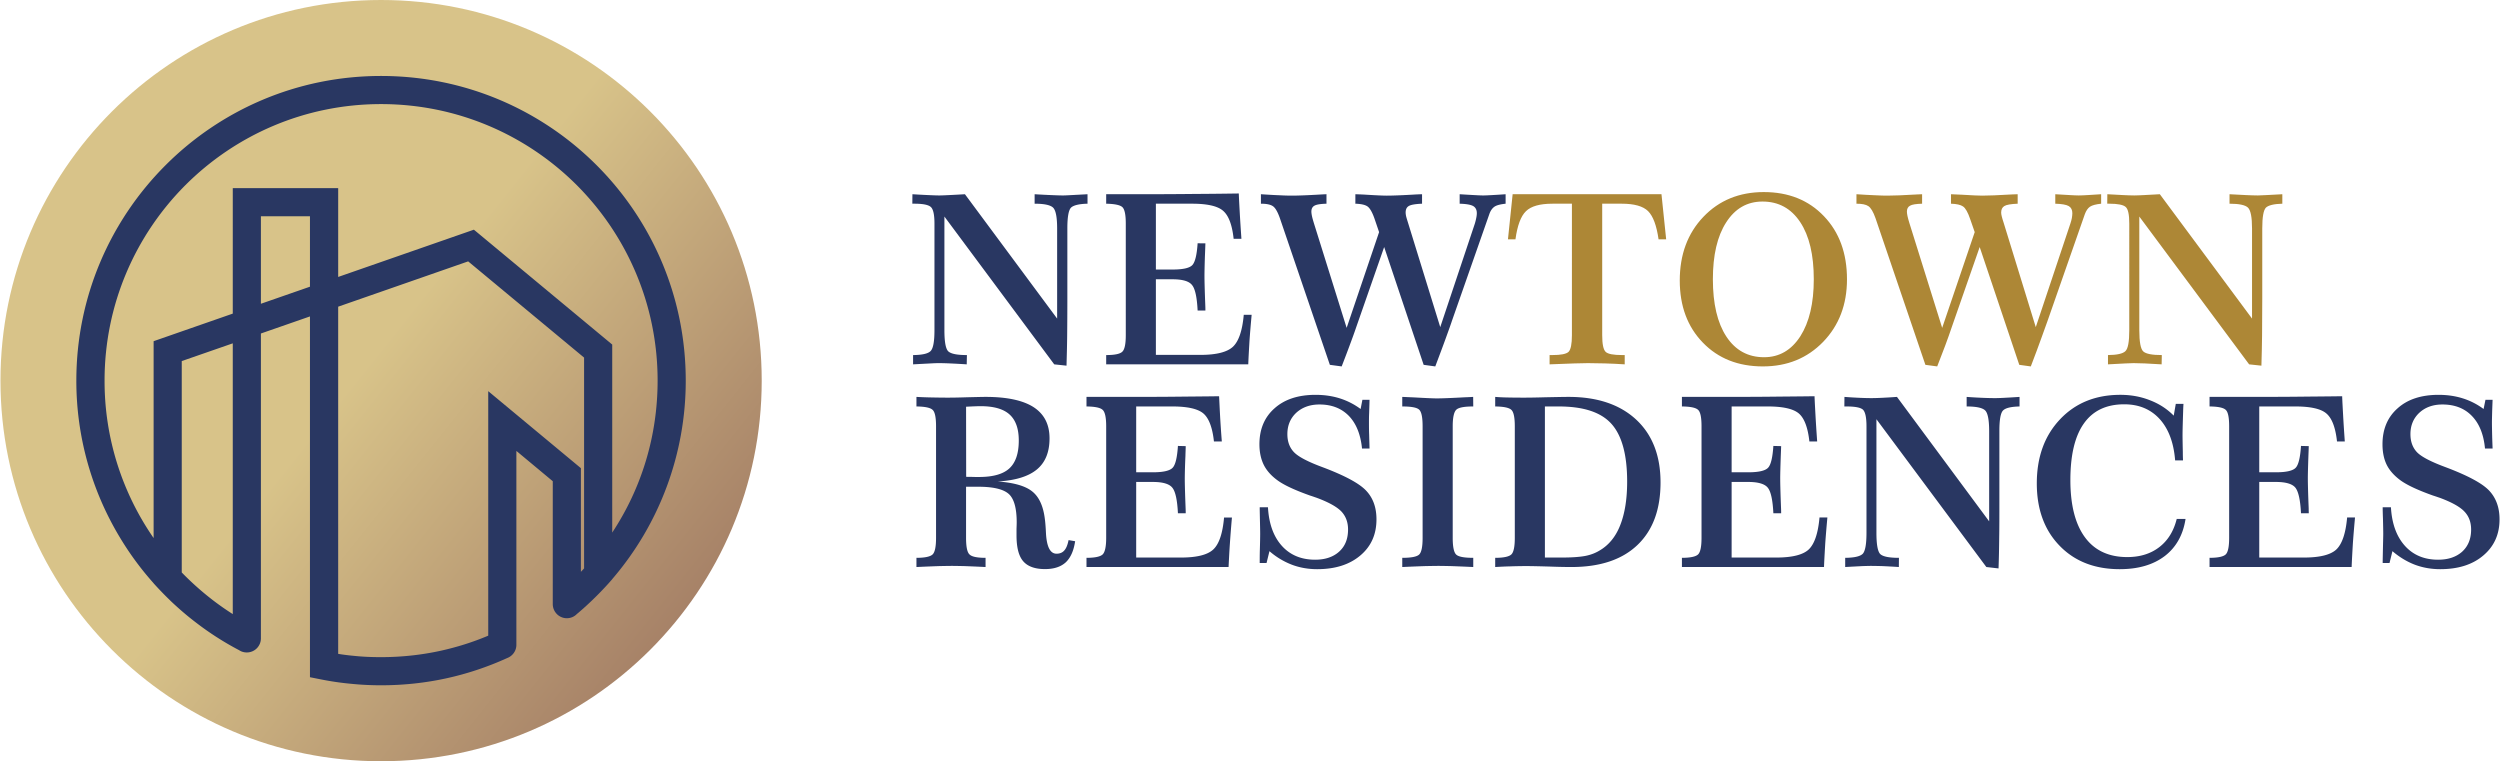
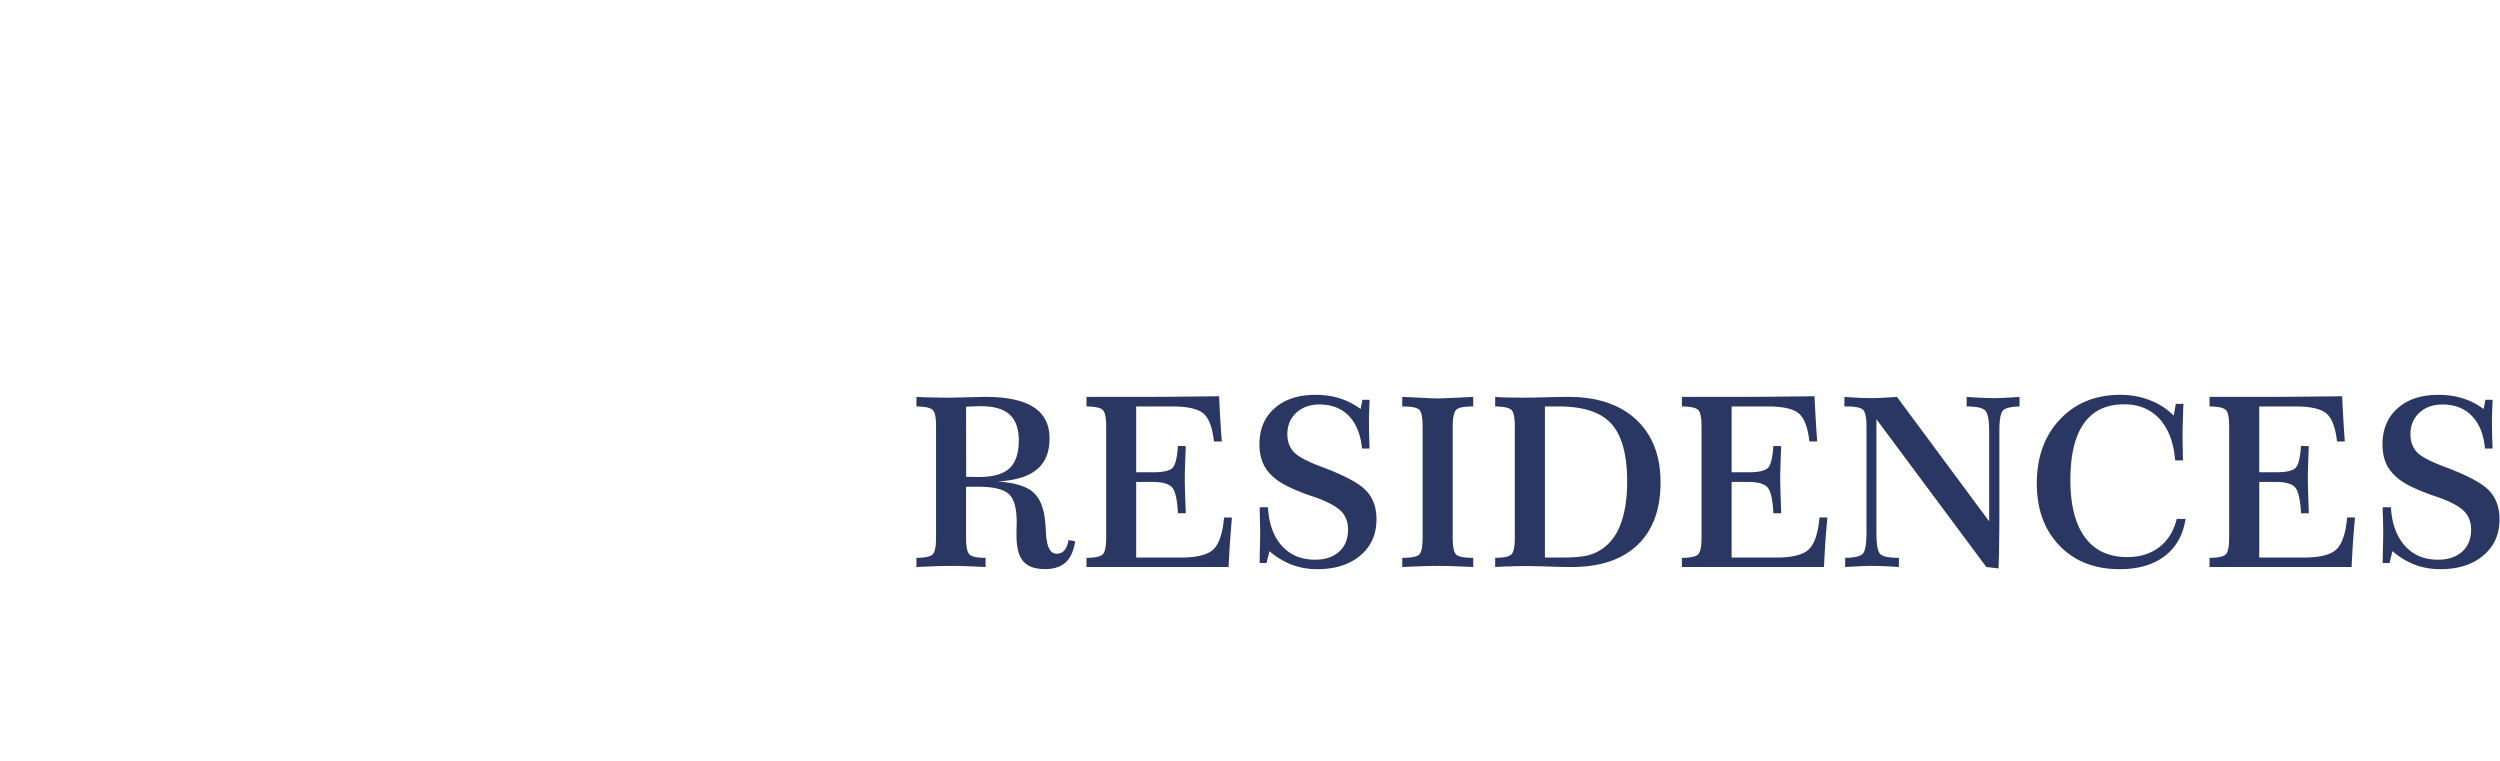
<svg xmlns="http://www.w3.org/2000/svg" xml:space="preserve" width="289" height="88" shape-rendering="geometricPrecision" text-rendering="geometricPrecision" image-rendering="optimizeQuality" fill-rule="evenodd" clip-rule="evenodd" viewBox="0 0 266.47 81.17">
  <defs>
    <linearGradient id="a" gradientUnits="userSpaceOnUse" x1="43.02" y1="33.88" x2="77.05" y2="61.02">
      <stop offset="0" stop-color="#D8C389" />
      <stop offset="1" stop-color="#A68167" />
    </linearGradient>
  </defs>
-   <path fill="#293762" fill-rule="nonzero" d="M97.24 20.71c.65.04 1.2.07 1.66.09.46.02.86.04 1.21.04.29 0 .65-.02 1.07-.04.42-.02.98-.05 1.66-.09l9.83 13.26v-9.6c0-1.2-.14-1.94-.43-2.23-.29-.28-.94-.42-1.97-.42v-1.01c.67.04 1.24.07 1.73.09.48.02.92.04 1.3.04.24 0 .55-.02.93-.04l1.68-.09v1.01c-.91.02-1.5.17-1.76.42-.26.27-.39 1-.39 2.21v7.41c0 1.58-.01 2.91-.02 3.99-.01 1.09-.04 2.16-.07 3.24l-1.31-.14-11.71-15.76v12.12c0 1.25.14 2 .42 2.26.29.26.94.39 1.98.39l-.02.99a80.1 80.1 0 0 0-1.8-.1c-.46-.02-.86-.03-1.19-.03-.2 0-.48.01-.84.03-.36.02-.99.05-1.89.1v-.99c.97-.01 1.59-.15 1.86-.42.28-.27.42-1.01.42-2.23V23.84c0-.95-.13-1.54-.39-1.77-.25-.23-.83-.35-1.74-.35h-.23l.01-1.01zM132.04 20.63c.02.6.06 1.26.1 2 .04.74.1 1.68.18 2.83h-.83c-.16-1.48-.53-2.47-1.12-2.98-.58-.51-1.69-.76-3.32-.76h-3.85v7.02h1.77c1.13 0 1.84-.16 2.13-.49.29-.33.47-1.1.55-2.31l.83.01c-.01.24-.02.6-.04 1.06a86.6 86.6 0 0 0-.06 2.34c0 .65.03 1.74.09 3.26.01.23.01.4.01.5h-.83c-.07-1.4-.26-2.31-.59-2.71-.32-.42-1.02-.62-2.09-.62h-1.77v8.06h4.77c1.69 0 2.85-.3 3.46-.88.61-.59.99-1.71 1.14-3.39h.84c-.09.99-.17 1.92-.23 2.79-.05.87-.1 1.69-.13 2.49H117.9v-.99c.91 0 1.49-.12 1.73-.37.24-.24.36-.82.36-1.75V23.83c0-.93-.12-1.51-.36-1.74-.24-.23-.82-.35-1.73-.37v-1.01h3.23c2.28 0 4.34-.01 6.16-.03 1.82-.01 3.4-.03 4.75-.05zM134.4 20.71c.76.05 1.42.09 1.98.11.55.03.99.04 1.32.04.64 0 1.71-.04 3.22-.13.22-.01.37-.02.47-.02v1.01c-.62.02-1.05.08-1.28.21-.22.12-.33.33-.33.63 0 .12.02.28.06.47.04.2.11.44.2.74l3.5 11.19L147 24.75l-.47-1.38c-.25-.73-.51-1.18-.77-1.36-.26-.18-.69-.27-1.29-.29v-1.01c.28.01.66.02 1.14.05 1.12.07 1.85.1 2.2.1.62 0 1.69-.04 3.19-.13.26-.01.45-.02.58-.02v1.01c-.72.03-1.19.11-1.42.25-.22.13-.33.36-.33.69 0 .11.02.25.05.4.04.16.11.39.21.71l3.43 11.11 3.69-11.04c.06-.2.11-.4.15-.6.04-.2.06-.37.06-.51 0-.35-.13-.61-.39-.76-.27-.15-.75-.23-1.44-.25v-1.01c.64.04 1.15.07 1.53.09.38.02.7.04.98.04.27 0 .59-.02.97-.04s.85-.05 1.42-.09v1.01c-.56.06-.96.16-1.19.32-.23.16-.42.42-.55.8l-3.99 11.39c-.09.28-.3.87-.62 1.75-.32.89-.71 1.92-1.15 3.09l-1.24-.17-4.21-12.56-2.96 8.49c-.21.62-.45 1.28-.72 2-.26.71-.55 1.46-.85 2.24l-1.26-.17-5.33-15.64c-.24-.68-.49-1.11-.75-1.28-.27-.18-.69-.26-1.27-.26v-1.01z" />
-   <path fill="#AD8736" fill-rule="nonzero" d="M161.24 20.71h15.87l.5 4.81h-.81c-.21-1.47-.58-2.47-1.12-3.01-.54-.53-1.48-.79-2.81-.79h-2.08v14.02c0 .95.12 1.54.37 1.78.24.23.83.34 1.76.34h.27v.99c-.74-.05-1.44-.08-2.11-.1-.66-.02-1.27-.03-1.8-.03-.37 0-.85.01-1.42.03-.58.02-1.48.05-2.68.1v-.99h.29c.91 0 1.48-.11 1.73-.34.24-.24.36-.83.36-1.78V21.72h-2.07c-1.34 0-2.28.26-2.83.8-.55.53-.92 1.54-1.12 3h-.8l.5-4.81zM187.88 21.49c-1.63 0-2.92.74-3.87 2.22-.95 1.47-1.42 3.49-1.42 6.07 0 2.61.48 4.65 1.44 6.11s2.3 2.2 4.02 2.2c1.62 0 2.91-.75 3.87-2.24.95-1.49 1.43-3.52 1.43-6.07 0-2.61-.48-4.64-1.45-6.1s-2.31-2.19-4.02-2.19zm.14-1.01c2.64 0 4.78.86 6.41 2.57 1.64 1.71 2.46 3.95 2.46 6.73 0 2.7-.85 4.92-2.54 6.67-1.7 1.75-3.84 2.62-6.43 2.62-2.62 0-4.76-.84-6.4-2.54-1.64-1.69-2.46-3.9-2.46-6.62 0-2.77.84-5.03 2.52-6.79 1.68-1.76 3.83-2.64 6.44-2.64zM197.9 20.71c.77.05 1.42.09 1.98.11.55.03 1 .04 1.33.04.63 0 1.7-.04 3.22-.13.21-.01.37-.02.47-.02v1.01c-.63.02-1.06.08-1.28.21-.23.12-.34.33-.34.63 0 .12.02.28.06.47.04.2.11.44.2.74l3.5 11.19 3.47-10.21-.48-1.38c-.25-.73-.5-1.18-.77-1.36-.26-.18-.69-.27-1.28-.29v-1.01c.27.01.65.02 1.14.05 1.12.07 1.85.1 2.19.1.63 0 1.69-.04 3.2-.13.25-.01.44-.02.58-.02v1.01c-.73.03-1.2.11-1.42.25-.22.13-.34.36-.34.69 0 .11.02.25.06.4.04.16.1.39.21.71l3.42 11.11 3.69-11.04c.07-.2.12-.4.16-.6.03-.2.05-.37.05-.51 0-.35-.13-.61-.39-.76-.27-.15-.74-.23-1.43-.25v-1.01c.64.04 1.15.07 1.53.09.37.02.7.04.97.04s.6-.02.97-.04c.38-.02.85-.05 1.42-.09v1.01c-.56.06-.95.16-1.19.32-.23.16-.41.42-.55.8l-3.98 11.39c-.1.28-.31.87-.63 1.75-.32.89-.7 1.92-1.15 3.09l-1.23-.17-4.22-12.56-2.96 8.49c-.21.62-.44 1.28-.71 2-.27.71-.55 1.46-.86 2.24l-1.26-.17-5.32-15.64c-.24-.68-.5-1.11-.76-1.28-.26-.18-.69-.26-1.27-.26v-1.01zM224.65 20.71c.65.04 1.2.07 1.66.09.45.02.86.04 1.21.04.29 0 .65-.02 1.07-.04.42-.02.97-.05 1.66-.09l9.83 13.26v-9.6c0-1.2-.14-1.94-.43-2.23-.29-.28-.94-.42-1.97-.42v-1.01c.67.04 1.24.07 1.73.09.48.02.92.04 1.3.04.24 0 .55-.02.93-.04l1.67-.09v1.01c-.9.02-1.49.17-1.75.42-.26.27-.39 1-.39 2.21v7.41c0 1.58-.01 2.91-.02 3.99-.01 1.09-.04 2.16-.07 3.24l-1.31-.14-11.71-15.76v12.12c0 1.25.14 2 .42 2.26.28.26.94.39 1.98.39l-.02.99c-.75-.05-1.36-.08-1.81-.1-.45-.02-.85-.03-1.18-.03-.2 0-.48.01-.84.03-.36.02-.99.05-1.89.1v-.99c.97-.01 1.59-.15 1.86-.42.28-.27.41-1.01.41-2.23V23.84c0-.95-.12-1.54-.38-1.77-.25-.23-.84-.35-1.74-.35h-.23l.01-1.01z" />
  <path fill="#293762" fill-rule="nonzero" d="M102.97 50.84c.2.01.4.01.61.01.2.01.45.01.75.01 1.5 0 2.58-.3 3.25-.92.67-.62 1-1.61 1-2.97 0-1.26-.33-2.18-.98-2.77-.66-.6-1.69-.89-3.1-.89-.29 0-.75.02-1.39.05-.07 0-.12.01-.15.01l.01 7.47zm-5.3-8.52c.55.03 1.1.05 1.66.06.55.01 1.11.02 1.68.02.47 0 1.15-.01 2.05-.04.89-.02 1.55-.04 1.98-.04 2.29 0 4 .37 5.13 1.1 1.13.74 1.69 1.84 1.69 3.32 0 1.46-.44 2.56-1.34 3.31-.9.75-2.29 1.18-4.18 1.29 1.71.12 2.93.47 3.66 1.05.74.58 1.19 1.56 1.36 2.94.05.36.09.87.12 1.52.08 1.46.45 2.19 1.13 2.19.34 0 .62-.11.82-.34.21-.23.36-.6.46-1.11l.7.12c-.15 1.01-.48 1.76-1 2.25-.53.48-1.26.72-2.21.72-1.07 0-1.85-.28-2.33-.84-.48-.56-.71-1.47-.71-2.76v-.68c.01-.3.02-.52.02-.69 0-1.54-.29-2.56-.87-3.06-.58-.5-1.66-.75-3.23-.75h-1.3v5.45c0 .95.12 1.54.37 1.77.24.24.81.36 1.71.36v.98c-1.01-.05-1.78-.08-2.3-.1-.53-.01-.95-.02-1.28-.02-.35 0-.8.01-1.35.02-.55.02-1.36.05-2.44.1v-.98c.91 0 1.49-.13 1.73-.37s.36-.83.36-1.76v-11.9c0-.93-.12-1.52-.36-1.74-.24-.24-.82-.36-1.73-.37v-1.02zM129.94 42.25c.03.59.06 1.26.1 2 .04.74.1 1.68.19 2.82h-.84c-.16-1.47-.53-2.46-1.11-2.97-.59-.51-1.7-.76-3.33-.76h-3.85v7.02h1.78c1.12 0 1.83-.17 2.12-.5.29-.32.47-1.09.55-2.31l.83.02c0 .24-.02.59-.03 1.06a64.25 64.25 0 0 0-.07 2.34c0 .65.03 1.73.09 3.25.01.23.01.4.01.51h-.83c-.07-1.4-.26-2.31-.59-2.72-.32-.41-1.01-.62-2.08-.62h-1.78v8.06h4.77c1.7 0 2.85-.29 3.46-.87.62-.59.99-1.72 1.14-3.4h.84c-.09 1-.16 1.93-.22 2.8-.06.86-.1 1.69-.14 2.48H115.8v-.98c.91 0 1.49-.13 1.73-.37s.37-.83.37-1.76v-11.9c0-.94-.13-1.52-.37-1.74-.24-.24-.82-.36-1.73-.37v-1.02h3.23c2.29 0 4.34 0 6.16-.02 1.82-.02 3.4-.03 4.75-.05zM145.03 43.61l.19-.98h.76c-.01.52-.03.99-.04 1.39-.02.4-.02.74-.02 1.01 0 .41 0 .85.02 1.31.01.46.03.96.04 1.49h-.8c-.15-1.51-.62-2.67-1.4-3.48-.79-.81-1.83-1.22-3.14-1.22-1.01 0-1.83.3-2.47.88-.63.59-.95 1.35-.95 2.28 0 .79.23 1.42.69 1.91.46.49 1.46 1.02 3.02 1.6 2.4.9 3.96 1.74 4.69 2.52.74.78 1.1 1.8 1.1 3.06 0 1.6-.57 2.88-1.72 3.85-1.16.98-2.69 1.46-4.6 1.46-.96 0-1.87-.16-2.71-.48a7.98 7.98 0 0 1-2.38-1.44l-.31 1.26h-.73c0-.29 0-.69.01-1.21.03-.98.04-1.61.04-1.9 0-.25-.01-.79-.03-1.63-.01-.51-.02-.91-.02-1.2h.88c.1 1.75.59 3.12 1.48 4.11.89.99 2.08 1.48 3.55 1.48 1.07 0 1.93-.29 2.56-.86.64-.58.95-1.36.95-2.36 0-.78-.24-1.42-.71-1.92-.48-.5-1.36-.99-2.63-1.46-.15-.05-.39-.14-.71-.24-1.63-.58-2.79-1.12-3.48-1.63-.67-.49-1.15-1.03-1.46-1.65-.3-.61-.46-1.34-.46-2.19 0-1.61.54-2.89 1.62-3.84 1.08-.96 2.53-1.43 4.37-1.43.9 0 1.76.12 2.56.37s1.55.63 2.24 1.14zM149.47 42.32c.28.01.67.03 1.17.05 1.26.07 2.1.11 2.52.11.55 0 1.56-.04 3.03-.12.37-.01.65-.03.84-.04l.01 1.02c-.96 0-1.56.11-1.81.35s-.38.83-.38 1.77v11.89c0 .98.13 1.57.38 1.79.25.23.85.34 1.81.34v.98c-1.06-.05-1.86-.08-2.4-.1-.54-.01-.97-.02-1.3-.02-.36 0-.82.01-1.39.02-.57.02-1.39.05-2.48.1v-.98c.97 0 1.57-.12 1.81-.36s.36-.83.36-1.77V45.46c0-.96-.12-1.55-.37-1.78-.24-.23-.84-.34-1.8-.34v-1.02zM164.68 43.34v16.11h1.78c1.08 0 1.92-.06 2.51-.17.58-.11 1.1-.31 1.54-.58.98-.57 1.72-1.47 2.2-2.7.49-1.24.74-2.78.74-4.65 0-2.86-.56-4.91-1.67-6.15-1.12-1.25-2.99-1.86-5.63-1.86h-1.47zm-5.3-1.02c.36.03.75.05 1.18.06.42.01 1.05.02 1.9.02.47 0 1.23-.01 2.28-.04 1.05-.02 1.88-.04 2.47-.04 3.06 0 5.46.81 7.2 2.42 1.73 1.61 2.6 3.85 2.6 6.7 0 2.89-.82 5.11-2.47 6.68-1.64 1.56-3.98 2.34-7.02 2.34-.51 0-1.31-.01-2.37-.05-1.07-.03-1.88-.05-2.43-.05-.58 0-1.15.01-1.7.03-.55.01-1.1.04-1.64.07v-.98c.91 0 1.49-.13 1.73-.37s.36-.83.36-1.76V45.46c0-.94-.12-1.52-.36-1.75-.24-.24-.82-.36-1.73-.37v-1.02zM193.43 42.25c.02.59.06 1.26.1 2 .04.74.1 1.68.18 2.82h-.83c-.16-1.47-.53-2.46-1.11-2.97-.59-.51-1.7-.76-3.33-.76h-3.85v7.02h1.77c1.13 0 1.84-.17 2.13-.5.29-.32.47-1.09.55-2.31l.83.02c-.01.24-.02.59-.04 1.06-.04 1.17-.06 1.95-.06 2.34 0 .65.03 1.73.09 3.25.01.23.01.4.01.51h-.83c-.07-1.4-.26-2.31-.59-2.72-.32-.41-1.02-.62-2.09-.62h-1.77v8.06h4.77c1.69 0 2.85-.29 3.46-.87.61-.59.99-1.72 1.14-3.4h.84c-.09 1-.17 1.93-.23 2.8-.05.86-.1 1.69-.13 2.48h-15.15v-.98c.91 0 1.49-.13 1.73-.37s.36-.83.36-1.76v-11.9c0-.94-.12-1.52-.36-1.74-.24-.24-.82-.36-1.73-.37v-1.02h3.23c2.28 0 4.34 0 6.15-.02 1.83-.02 3.41-.03 4.76-.05zM196.62 42.32c.65.05 1.2.08 1.66.1.46.02.86.03 1.22.03.28 0 .64-.01 1.06-.03.43-.02.98-.05 1.66-.1l9.83 13.27v-9.6c0-1.2-.14-1.95-.43-2.23s-.94-.42-1.97-.42v-1.02c.67.05 1.25.08 1.73.1.48.02.92.03 1.31.03.24 0 .54-.01.92-.03.38-.02.94-.05 1.68-.1v1.02c-.91.02-1.49.16-1.75.42-.27.26-.4.99-.4 2.2v7.41c0 1.58 0 2.91-.02 4-.01 1.08-.03 2.16-.07 3.24l-1.3-.15-11.72-15.76v12.12c0 1.25.14 2.01.42 2.27.29.26.94.39 1.98.39l-.01.98c-.76-.05-1.36-.08-1.81-.1-.46-.01-.85-.02-1.19-.02-.2 0-.48.01-.84.02-.36.02-.99.05-1.88.1v-.98c.96-.01 1.58-.15 1.86-.42.27-.27.41-1.02.41-2.24V45.46c0-.95-.13-1.54-.38-1.78-.26-.23-.84-.34-1.75-.34h-.23l.01-1.02zM231.73 44.32l.22-1.26h.82c-.01.13-.02.32-.03.57-.04 1.3-.07 2.21-.07 2.76 0 .32.01.93.03 1.82 0 .38.01.67.02.88h-.84c-.15-1.89-.7-3.36-1.65-4.41-.96-1.05-2.22-1.57-3.78-1.57-1.9 0-3.33.68-4.29 2.03-.97 1.36-1.45 3.37-1.45 6.05 0 2.67.52 4.7 1.56 6.11 1.03 1.4 2.54 2.1 4.5 2.1 1.36 0 2.5-.35 3.42-1.06.92-.71 1.54-1.71 1.86-3.01h.94c-.26 1.71-1.01 3.04-2.23 3.97-1.23.93-2.82 1.39-4.79 1.39-2.66 0-4.8-.83-6.42-2.51-1.61-1.66-2.42-3.88-2.42-6.63 0-2.81.82-5.08 2.47-6.83 1.65-1.75 3.8-2.62 6.44-2.62 1.12 0 2.18.19 3.16.58.99.38 1.83.93 2.53 1.64zM249.69 42.25c.02.59.06 1.26.1 2 .04.74.1 1.68.18 2.82h-.83c-.16-1.47-.53-2.46-1.12-2.97-.58-.51-1.69-.76-3.33-.76h-3.84v7.02h1.77c1.13 0 1.84-.17 2.13-.5.29-.32.47-1.09.55-2.31l.83.02c-.01.24-.02.59-.04 1.06-.04 1.17-.06 1.95-.06 2.34 0 .65.03 1.73.09 3.25 0 .23.01.4.01.51h-.83c-.07-1.4-.27-2.31-.59-2.72-.32-.41-1.02-.62-2.09-.62h-1.77v8.06h4.77c1.69 0 2.85-.29 3.46-.87.61-.59.99-1.72 1.14-3.4h.84c-.09 1-.17 1.93-.23 2.8-.05.86-.1 1.69-.13 2.48h-15.15v-.98c.91 0 1.49-.13 1.73-.37s.36-.83.36-1.76v-11.9c0-.94-.12-1.52-.36-1.74-.24-.24-.82-.36-1.73-.37v-1.02h3.23c2.28 0 4.34 0 6.15-.02 1.83-.02 3.41-.03 4.76-.05zM264.77 43.61l.2-.98h.76c-.02.52-.04.99-.05 1.39-.01.4-.02.74-.02 1.01 0 .41.01.85.02 1.31.01.46.03.96.05 1.49h-.81c-.14-1.51-.61-2.67-1.4-3.48-.78-.81-1.83-1.22-3.14-1.22-1.01 0-1.83.3-2.46.88-.63.59-.95 1.35-.95 2.28 0 .79.23 1.42.68 1.91.46.49 1.47 1.02 3.03 1.6 2.4.9 3.96 1.74 4.69 2.52.73.78 1.1 1.8 1.1 3.06 0 1.6-.58 2.88-1.73 3.85-1.15.98-2.68 1.46-4.59 1.46-.97 0-1.87-.16-2.72-.48-.83-.32-1.63-.8-2.38-1.44l-.31 1.26h-.73c0-.29.01-.69.02-1.21.02-.98.04-1.61.04-1.9 0-.25-.01-.79-.03-1.63-.02-.51-.03-.91-.03-1.2h.88c.1 1.75.6 3.12 1.49 4.11.89.99 2.07 1.48 3.54 1.48 1.08 0 1.93-.29 2.57-.86.63-.58.95-1.36.95-2.36 0-.78-.24-1.42-.72-1.92-.47-.5-1.35-.99-2.62-1.46-.16-.05-.4-.14-.72-.24-1.63-.58-2.78-1.12-3.48-1.63-.66-.49-1.15-1.03-1.46-1.65-.3-.61-.45-1.34-.45-2.19 0-1.61.54-2.89 1.62-3.84 1.07-.96 2.53-1.43 4.36-1.43.91 0 1.76.12 2.56.37.81.25 1.55.63 2.24 1.14z" />
-   <path fill="url(#a)" d="M40.58 0C63 0 81.17 18.17 81.17 40.59 81.17 63 63 81.17 40.58 81.17 18.17 81.17 0 63 0 40.59 0 18.17 18.17 0 40.58 0z" />
-   <path fill="#293762" d="m18.18 64.11-.08-.08-.01-.01-.06-.06c-.51-.49-1-1-1.48-1.52l-.22-.24v-.01a32.036 32.036 0 0 1-3.54-4.79 32.317 32.317 0 0 1-4.7-16.81c0-8.98 3.64-17.1 9.52-22.98 5.88-5.88 14-9.51 22.97-9.51 8.98 0 17.1 3.63 22.98 9.51 5.88 5.88 9.51 14 9.51 22.98a32.43 32.43 0 0 1-7.84 21.16v.01l-.38.43c-.53.59-1.09 1.17-1.69 1.75-.26.25-.53.5-.8.75l-.02.02-.09.07-.02.03c-.26.22-.51.45-.77.66-.27.28-.65.45-1.07.45-.83 0-1.5-.68-1.5-1.51v-13.1l-3.88-3.23v20.68c0 .65-.42 1.2-.99 1.41-2.07.94-4.24 1.67-6.49 2.16-2.24.49-4.57.74-6.95.74-1.05 0-2.12-.05-3.2-.16-1.1-.1-2.16-.26-3.17-.46L33 72.21V33.74l-5.23 1.82v32.51c0 .83-.67 1.5-1.5 1.5-.3 0-.58-.08-.82-.24-1.62-.85-3.15-1.83-4.58-2.93-.94-.71-1.83-1.48-2.69-2.29zm43.71-3.14c.12-.12.23-.24.34-.36V38.13L49.87 27.87 36.01 32.7v37.02c.55.09 1.11.16 1.66.21.93.1 1.9.14 2.91.14 2.17 0 4.28-.23 6.31-.67 1.78-.39 3.49-.93 5.12-1.62V41.71l9.88 8.21v11.05zm3.34-4.18c.77-1.17 1.47-2.41 2.07-3.69 1.78-3.79 2.77-8.03 2.77-12.51 0-8.15-3.3-15.52-8.63-20.86-5.34-5.33-12.71-8.63-20.86-8.63-8.14 0-15.51 3.3-20.85 8.63-5.33 5.34-8.63 12.71-8.63 20.86a29.346 29.346 0 0 0 5.23 16.78V36.38l8.44-2.94V20.06h11.24v9.47l14.47-5.04 14.75 12.25v20.05zM33 30.57v-7.51h-5.23v9.33L33 30.57zm-8.23 34.91V36.61l-5.44 1.89v22.54a30.72 30.72 0 0 0 3.35 2.98c.68.52 1.37 1 2.09 1.46z" />
</svg>